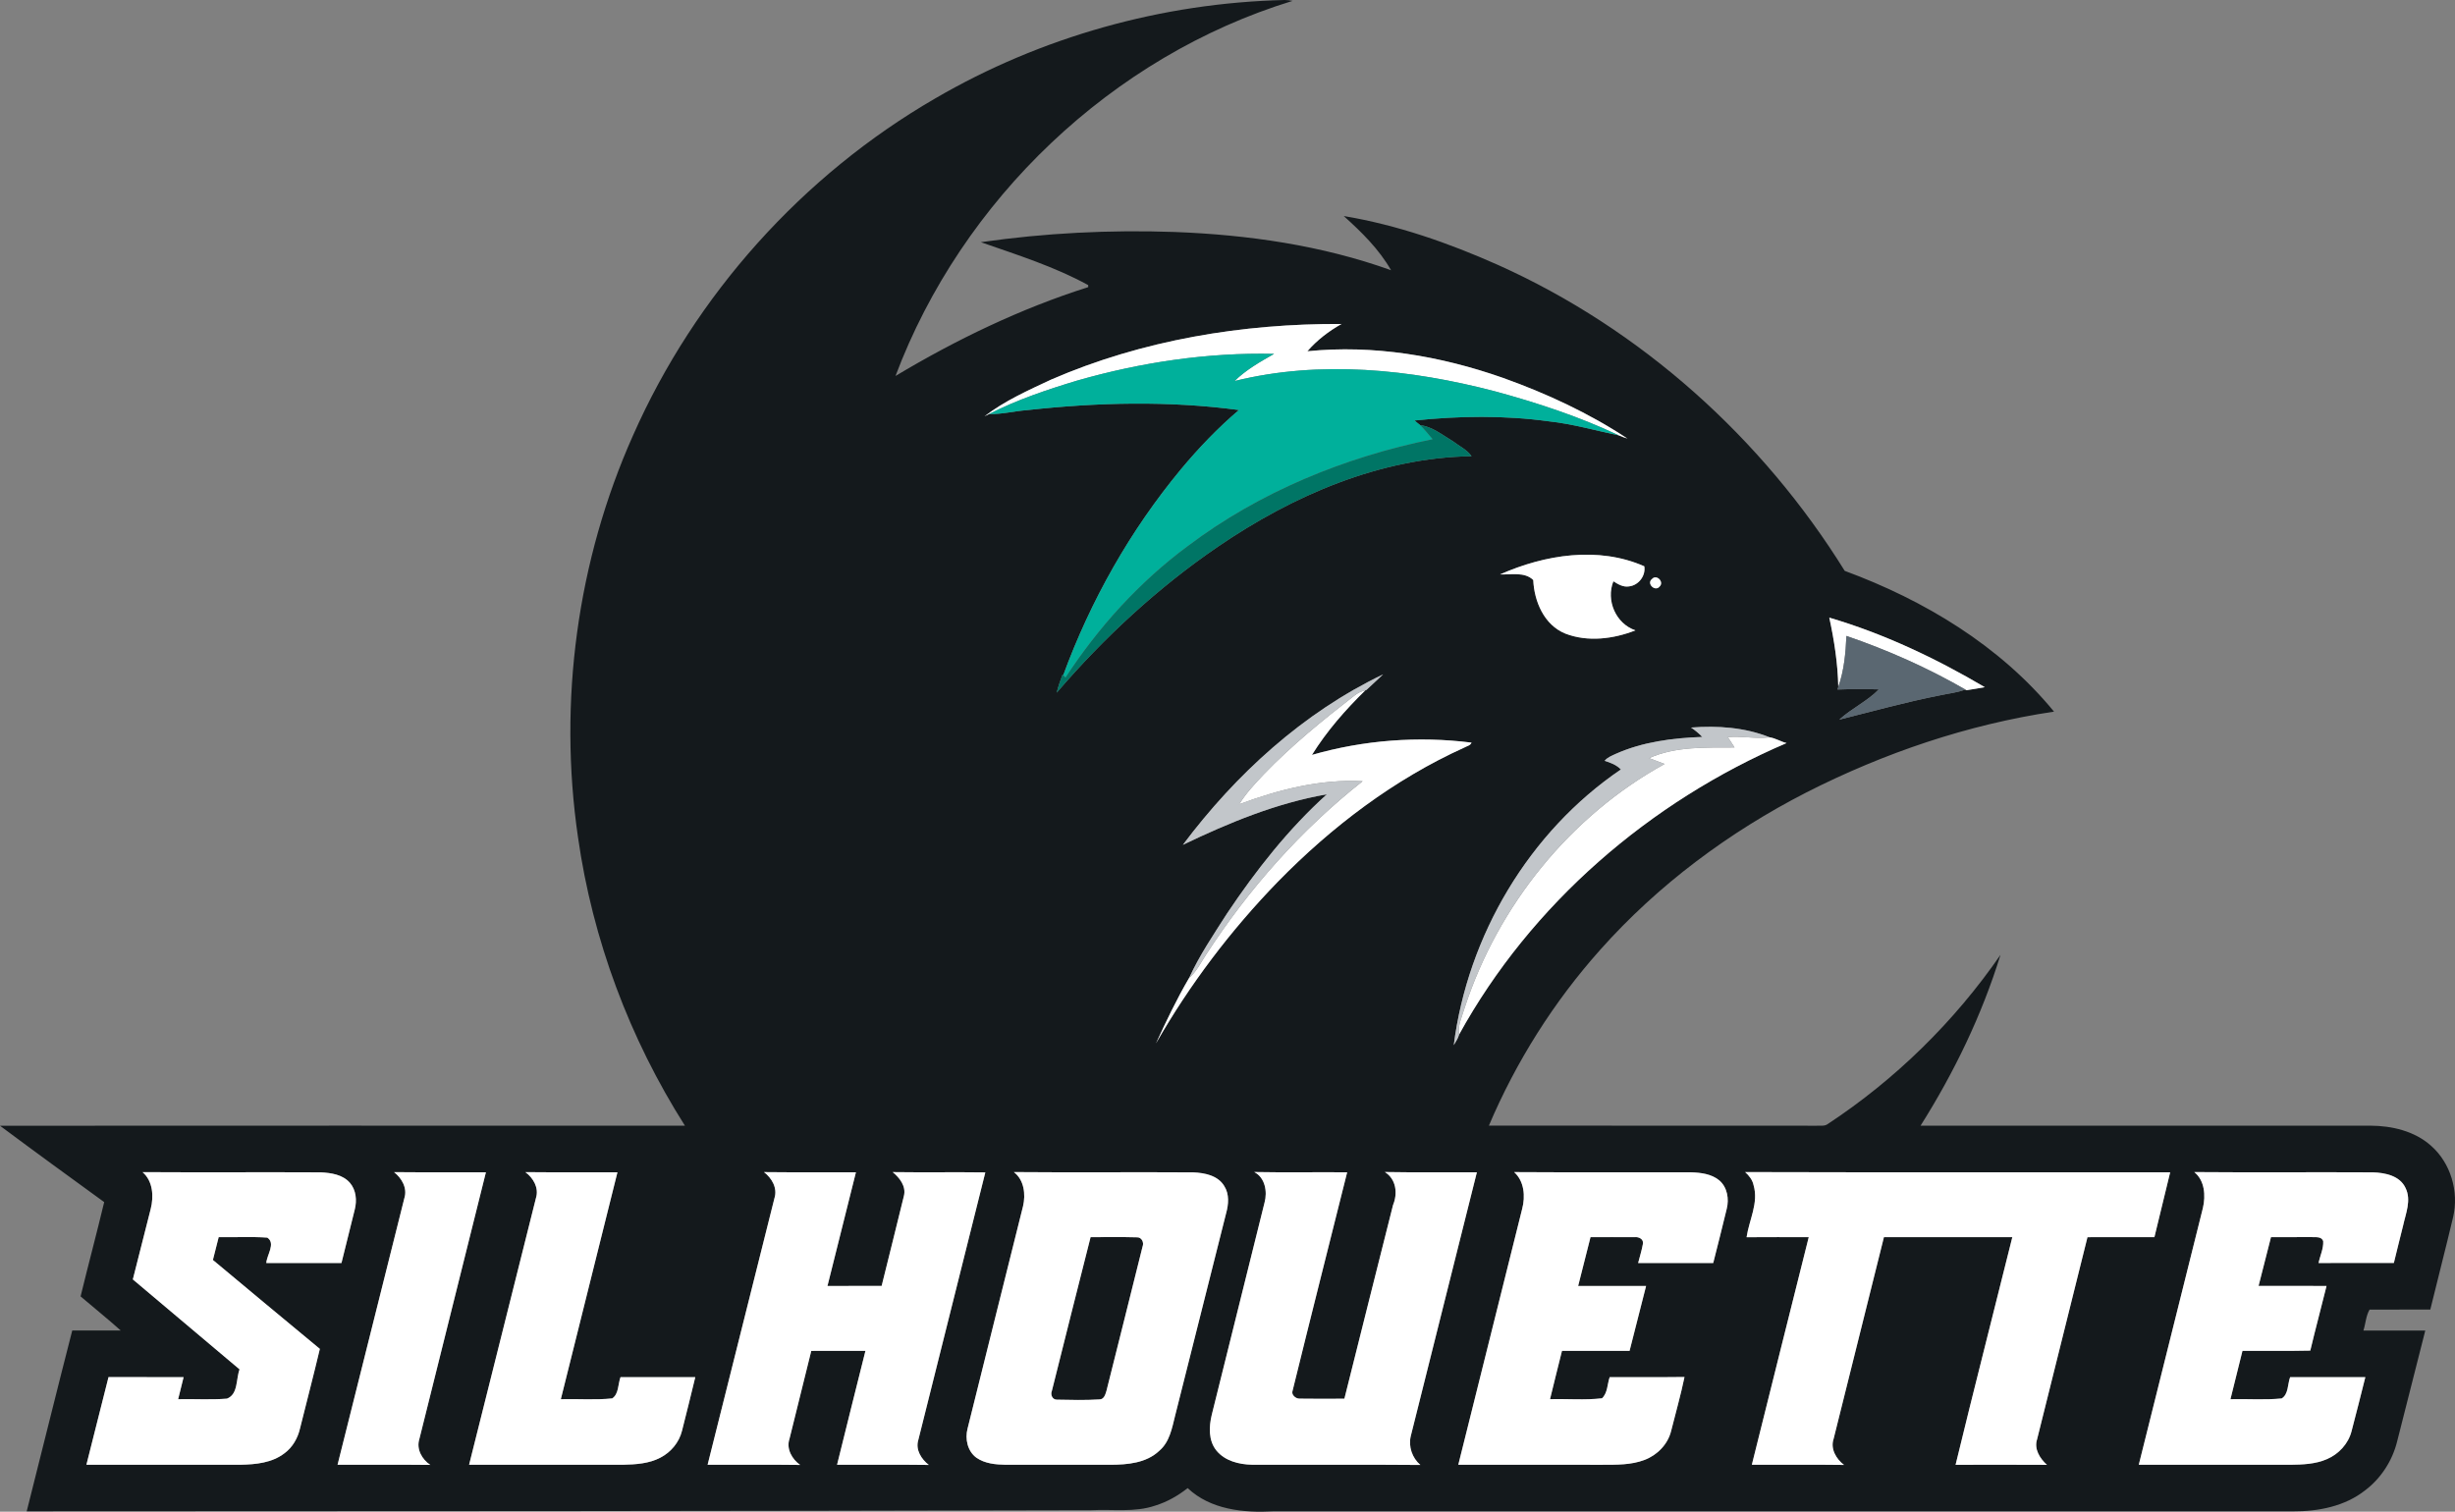
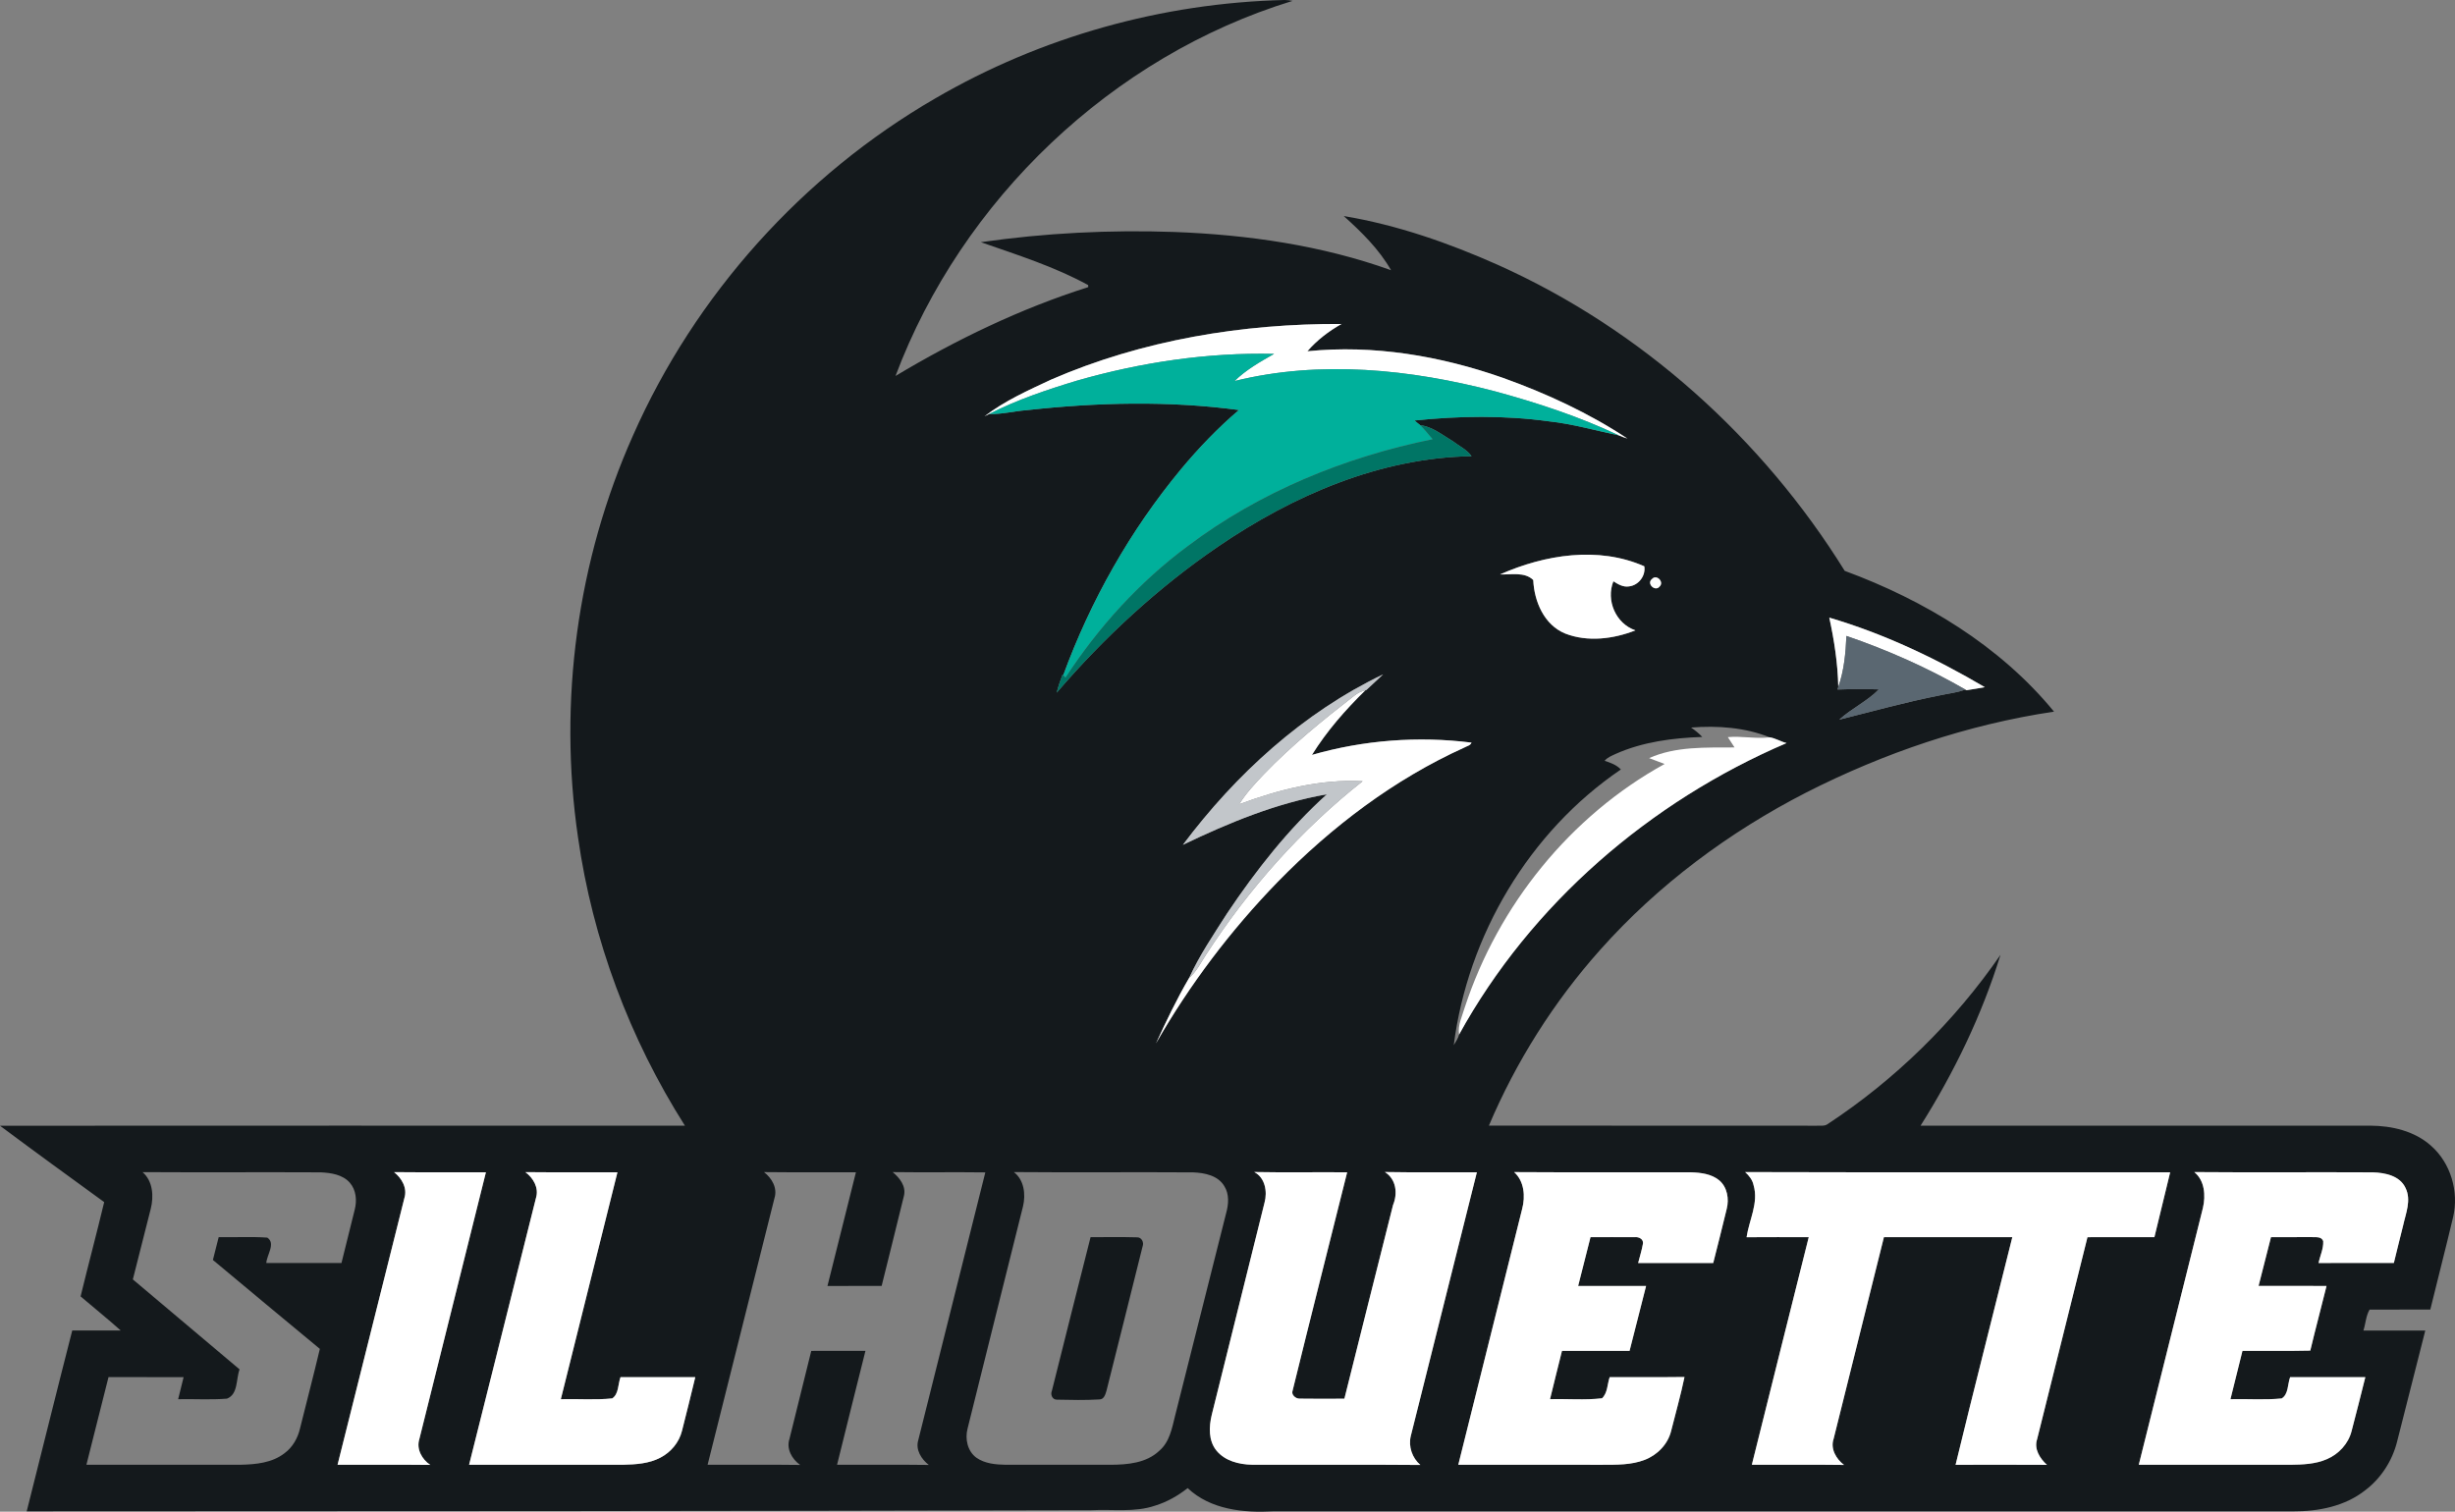
<svg xmlns="http://www.w3.org/2000/svg" id="Layer_1" style="enable-background:new 0 0 917.522 565.081;" version="1.1" viewBox="0 0 917.522 565.081" x="0px" y="0px">
  <rect x="0" y="0" width="917.522" height="565.081" fill="#808080" stroke="none" />
  <style type="text/css">
	.st0{fill:#14191C;}
	.st1{fill:#FFFFFF;}
	.st2{fill:#00B09B;}
	.st3{fill:#007565;}
	.st4{fill:#5A6771;}
	.st5{fill:#C2C6CA;}
</style>
  <g id="_x23_14191cff">
    <path class="st0" d="M349.58,36.76C389.05,13.77,434.4,1.08,480.05,0c1.01,0.01,2.02,0.12,3.02,0.33&#13;&#10;  c-67.49,20.69-123.58,74.24-148.39,140.21c22.72-13.61,46.76-25.2,72.04-33.22c-0.01-0.19-0.03-0.57-0.04-0.76&#13;&#10;  c-12.68-6.93-26.52-11.29-40.1-16.03c23.92-3.44,48.15-4.66,72.3-3.82c27.47,1.04,55.06,4.98,81.01,14.3&#13;&#10;  c-4.49-7.85-11.01-14.26-17.68-20.25c19.96,3.33,39.24,10.07,57.68,18.29c53.41,23.96,98.74,64.7,129.55,114.34&#13;&#10;  c29.68,10.94,57.98,27.94,78.22,52.62c-32.23,4.81-63.5,15.43-92.51,30.18c-28.93,14.83-55.49,34.55-77.12,58.88&#13;&#10;  c-17.33,19.43-31.41,41.74-41.58,65.7c40.84,0.04,81.68-0.03,122.52,0.03c1.35-0.11,2.91,0.27,4.09-0.61&#13;&#10;  c25.33-16.68,47.37-38.3,64.59-63.26c-6.95,22.53-17.31,43.94-29.87,63.86c56.02-0.02,112.04,0,168.06-0.01&#13;&#10;  c8.06,0.03,16.56,1.99,22.71,7.49c7.4,6.5,10.48,17.14,8.27,26.67c-2.73,11.55-5.72,23.04-8.53,34.58&#13;&#10;  c-7.57,0.05-15.14-0.04-22.7,0.03c-1.36,2.3-1.47,5.25-2.3,7.82c7.7,0,15.41-0.02,23.12,0c-3.5,13.85-7.01,27.7-10.54,41.54&#13;&#10;  c-1.79,7.16-6,13.67-11.88,18.14c-7.62,6.04-17.58,7.96-27.1,7.9c-127,0-254,0-380.99,0c-11.19,0.6-23.49-0.62-32.03-8.69&#13;&#10;  c-3.64,2.87-7.74,5.2-12.18,6.56c-7.67,2.61-15.86,1.27-23.79,1.7c-132.64,0.32-265.28,0.42-397.92,0.42&#13;&#10;  c5.69-22.53,11.25-45.09,17.02-67.59c6.04,0.03,12.08,0.03,18.12,0c-4.89-4.38-10.01-8.49-15-12.75c2.86-11.77,6-23.47,8.82-35.25&#13;&#10;  C25.91,439.89,12.9,430.43,0,420.81c85.33-0.06,170.66-0.03,255.99-0.01c-20.69-32.59-34.52-69.53-39.96-107.76&#13;&#10;  c-7.44-50.73-0.33-103.53,20.59-150.36C259.81,110.23,299.94,65.48,349.58,36.76 M392.83,141.9c-8.56,4.01-17.37,7.93-24.89,13.73&#13;&#10;  c0.57-0.27,1.14-0.56,1.7-0.86c4.76,0.13,9.44-1.1,14.18-1.46c26.28-2.9,52.95-3.57,79.21-0.04c-7.87,6.7-15.04,14.18-21.65,22.12&#13;&#10;  c-18.97,22.87-33.8,49.14-44.01,77.01l-0.24-0.25c-0.87,2.21-1.64,4.47-2.2,6.78c17.72-20.66,37.89-39.32,60.4-54.68&#13;&#10;  c27.9-19.04,60.42-33.16,94.64-33.72c-1.73-2.49-4.64-3.8-6.99-5.61c-3.87-2.29-7.61-5.42-12.2-5.99c-0.71-0.6-1.43-1.18-2.16-1.74&#13;&#10;  c16.68-1.74,33.57-1.98,50.21,0.3c8.88,0.96,17.47,3.45,26.17,5.25c1.02,0.49,2.11,0.83,3.21,1.18&#13;&#10;  c-14.44-9.54-30.28-16.87-46.56-22.69c-23.32-8.19-48.33-12.44-73.04-9.93c3.6-4.15,7.99-7.52,12.78-10.2&#13;&#10;  C464.36,120.92,426.92,127.11,392.83,141.9 M560.64,214.72c4.06,0.15,9.21-1.05,12.39,2.1c0.37,8.04,4.06,16.77,11.94,20&#13;&#10;  c8.39,3.27,18.03,2.04,26.25-1.19c-7.34-2.48-11.1-11.22-8.24-18.35c1.75,1.13,3.72,2.31,5.92,1.91c3.53-0.43,6.23-3.99,5.63-7.51&#13;&#10;  C597.31,204.09,577.34,207.32,560.64,214.72 M617.4,216.45c-2.16,1.69,1.2,4.9,2.86,2.79C622.06,217.52,619.07,214.51,617.4,216.45&#13;&#10;   M683.67,230.87c1.85,8.52,3.19,17.18,3.36,25.91c-0.07,0.24-0.22,0.73-0.29,0.97c5.15-0.2,10.31-0.19,15.46-0.06&#13;&#10;  c-4.34,4.45-10.21,7.11-14.8,11.32c12.47-3.13,24.87-6.58,37.49-9.06c3.21-0.74,6.54-0.98,9.62-2.21l0.46,0.27&#13;&#10;  c2.27-0.36,4.55-0.72,6.82-1.14C723.48,246.07,704.09,236.88,683.67,230.87 M442.08,315.81c17.15-8.25,34.98-15.62,53.82-18.9&#13;&#10;  c-14.43,13.02-26.52,28.44-37.31,44.55c-4.98,7.83-10.28,15.57-14.13,24.03c-4.63,7.88-8.6,16.2-12.42,24.52&#13;&#10;  c12.55-21.95,27.93-42.28,45.54-60.42c20.11-20.57,43.46-38.3,69.75-50.18c0.9-0.53,2.22-0.71,2.63-1.81&#13;&#10;  c-19.92-2.52-40.35-0.96-59.64,4.59c5.54-8.91,12.5-16.85,19.99-24.17l0.36-0.11c2.06-1.96,4.14-3.9,6.25-5.82&#13;&#10;  C487.01,266.4,461.86,289.43,442.08,315.81 M632,271.96c1.51,1.01,2.94,2.18,4.2,3.51c-11.02,0.39-22.23,1.82-32.38,6.35&#13;&#10;  c-1.46,0.71-3.08,1.27-4.11,2.58c2.2,0.7,4.43,1.51,6.07,3.23c-34.3,23.31-57.22,62.04-62.46,103.06c0.7-1.29,1.66-2.52,1.99-3.96&#13;&#10;  c26.89-48.83,71.32-87.12,122.39-108.97c-2.17-0.53-4.1-1.81-6.3-2.14C652.14,271.89,641.88,271.19,632,271.96 M53.28,438.15&#13;&#10;  c3.89,3.33,4.24,9.09,3.05,13.75c-2.23,8.78-4.43,17.57-6.68,26.35c13.28,11.23,26.6,22.41,39.89,33.63&#13;&#10;  c-1.37,3.58-0.47,9.29-4.71,10.94c-6.06,0.49-12.17,0.08-18.25,0.21c0.69-2.75,1.37-5.5,2.04-8.24&#13;&#10;  c-9.35-0.02-18.71,0.01-28.06-0.02c-2.8,10.91-5.47,21.85-8.26,32.76c19.21,0,38.43,0.01,57.65,0c5.65-0.11,11.72-0.7,16.34-4.27&#13;&#10;  c3.07-2.24,5.02-5.7,5.85-9.35c2.46-9.9,5.05-19.77,7.4-29.69c-13.38-11.02-26.65-22.16-39.97-33.24c0.7-2.85,1.43-5.69,2.16-8.53&#13;&#10;  c6.05,0.12,12.12-0.24,18.16,0.18c3.26,2.13-0.2,6.49-0.36,9.48c9.36,0.01,18.73,0.01,28.09,0c1.66-6.67,3.34-13.34,4.97-20.01&#13;&#10;  c0.85-3.38,0.52-7.28-1.85-9.99c-2.68-3.05-7-3.69-10.84-3.88C97.69,438.12,75.49,438.29,53.28,438.15 M147.27,438.15&#13;&#10;  c2.88,2.26,5.05,5.96,3.86,9.71c-8.31,33.23-16.66,66.44-24.97,99.67c11.55,0.04,23.1-0.07,34.65,0.06&#13;&#10;  c-3.09-2.04-5.27-5.92-4.09-9.63c8.3-33.25,16.56-66.5,24.88-99.75C170.16,438.15,158.71,438.27,147.27,438.15 M196.35,438.15&#13;&#10;  c2.95,2.17,5.13,5.88,3.97,9.63c-8.31,33.25-16.66,66.5-25,99.75c19.19,0.01,38.38,0,57.56,0c4.75-0.1,9.71-0.41,13.99-2.68&#13;&#10;  c3.9-2.04,6.94-5.69,8.01-9.98c1.73-6.67,3.32-13.38,4.97-20.07c-9.31-0.04-18.63-0.01-27.94-0.02c-0.97,2.6-0.62,6.32-3.1,7.95&#13;&#10;  c-6.37,0.66-12.81,0.13-19.21,0.3c7.04-28.28,14.11-56.55,21.16-84.83C219.29,438.16,207.82,438.27,196.35,438.15 M285.53,438.14&#13;&#10;  c2.93,2.23,5.11,5.96,3.92,9.72c-8.34,33.22-16.65,66.45-24.99,99.67c11.52,0.05,23.05-0.09,34.58,0.07&#13;&#10;  c-3.03-2.15-5.26-6.02-3.98-9.76c2.7-10.96,5.45-21.91,8.14-32.87c6.75-0.05,13.5-0.01,20.25-0.02&#13;&#10;  c-3.52,14.2-7.14,28.38-10.61,42.59c11.42,0.03,22.85-0.09,34.28,0.06c-2.75-2.14-5.01-5.63-3.94-9.23&#13;&#10;  c8.36-33.37,16.7-66.75,25.07-100.12c-11.54-0.15-23.08,0.05-34.62-0.11c2.58,2.12,5.07,5.26,4.21,8.84&#13;&#10;  c-2.71,11.25-5.59,22.47-8.34,33.71c-6.75,0.01-13.5,0-20.25,0.01c3.53-14.17,7.12-28.33,10.64-42.5&#13;&#10;  C308.44,438.17,296.98,438.27,285.53,438.14 M378.91,438.13c3.85,2.9,4.48,8.34,3.44,12.75c-6.88,27.73-13.89,55.42-20.74,83.15&#13;&#10;  c-1,3.83-0.03,8.42,3.29,10.86c3.17,2.22,7.21,2.59,10.98,2.65c13.03-0.01,26.06-0.01,39.09,0c6.38-0.02,13.46-0.61,18.32-5.25&#13;&#10;  c3.86-3.29,4.75-8.51,5.91-13.17c6.35-25.21,12.67-50.42,19.05-75.62c0.92-3.31,1.24-7.12-0.69-10.13&#13;&#10;  c-2.35-3.97-7.33-4.95-11.58-5.13C423.63,438.09,401.26,438.33,378.91,438.13 M468.74,438.11c4.07,2.05,4.99,7.36,3.87,11.41&#13;&#10;  c-6.58,26.46-13.18,52.92-19.74,79.39c-1.06,4.41-1.27,9.61,1.76,13.32c3.17,3.89,8.43,5.19,13.25,5.29&#13;&#10;  c20.99,0.08,41.98-0.1,62.97,0.09c-3.07-2.6-4.54-6.9-3.59-10.82c8.21-32.87,16.47-65.73,24.7-98.59&#13;&#10;  c-11.46-0.06-22.93,0.12-34.39-0.09c4.25,2.65,4.87,8,3.06,12.33c-6.07,24.13-12.16,48.26-18.18,72.4&#13;&#10;  c-5.55,0.01-11.1,0.09-16.65-0.02c-1.47,0.1-3.32-1.4-2.71-2.98c6.69-27.23,13.59-54.42,20.39-81.63&#13;&#10;  C491.9,438.12,480.32,438.33,468.74,438.11 M565.89,438.14c3.79,3.39,4.24,9.08,3,13.74c-7.95,31.89-15.93,63.77-23.87,95.65&#13;&#10;  c17.96,0.01,35.92,0,53.88,0.01c5.27-0.01,10.74,0.1,15.74-1.82c4.75-1.8,8.69-5.83,9.92-10.81c1.68-6.73,3.6-13.4,5-20.18&#13;&#10;  c-9.32,0.12-18.64,0.02-27.96,0.05c-0.91,2.6-0.74,5.93-2.87,7.91c-6.44,0.75-12.97,0.15-19.43,0.33&#13;&#10;  c1.45-6.03,2.98-12.05,4.47-18.07c8.42,0,16.84,0,25.26,0c2.07-8.08,4.1-16.17,6.17-24.25c-8.46-0.01-16.93,0-25.39,0&#13;&#10;  c1.51-6.09,3.07-12.17,4.62-18.25c5.49,0.02,10.98-0.04,16.48,0.01c1.48-0.19,3.41,0.66,3.11,2.47c-0.42,2.44-1.19,4.79-1.79,7.19&#13;&#10;  c9.35,0,18.71-0.02,28.06,0.01c1.72-6.75,3.41-13.5,5.05-20.27c0.93-3.69,0.23-8.04-2.77-10.62c-2.95-2.45-6.98-2.91-10.67-3.03&#13;&#10;  C609.9,438.14,587.89,438.29,565.89,438.14 M652.21,438.13c1.48,1.3,2.76,2.92,3.17,4.92c1.94,6.61-1.68,12.98-2.62,19.43&#13;&#10;  c7.74-0.06,15.48-0.03,23.23-0.02c-7.06,28.37-14.25,56.69-21.26,85.07c11.48,0.05,22.97-0.09,34.45,0.07&#13;&#10;  c-2.93-2.22-5.18-6.04-3.89-9.77c6.27-25.13,12.55-50.25,18.8-75.37c16-0.02,31.99-0.01,47.99-0.01&#13;&#10;  c-7.04,28.38-14.33,56.69-21.21,85.1c11.38-0.02,22.77-0.05,34.15,0.02c-2.63-2.36-4.91-5.94-3.68-9.59&#13;&#10;  c6.26-25.17,12.58-50.33,18.82-75.51c8.34-0.05,16.68,0,25.02-0.02c1.96-8.09,3.93-16.17,5.89-24.25&#13;&#10;  C758.11,438.15,705.16,438.29,652.21,438.13 M820.08,438.13c3.92,3.13,4.3,8.83,3.23,13.39c-7.99,32-15.98,64-23.97,96.01&#13;&#10;  c18.87,0.01,37.73-0.01,56.6,0.01c4.6-0.06,9.37-0.22,13.66-2.08c4.45-1.88,8.08-5.78,9.27-10.51c1.78-6.7,3.44-13.44,5.14-20.16&#13;&#10;  c-9.37-0.01-18.74-0.01-28.1-0.01c-0.98,2.6-0.58,6.43-3.17,7.97c-6.35,0.63-12.77,0.12-19.14,0.28&#13;&#10;  c1.51-6.02,2.98-12.06,4.49-18.07c8.45-0.07,16.9,0.1,25.35-0.1c1.92-8.08,4.09-16.1,6.07-24.16c-8.47-0.01-16.93,0.02-25.4-0.02&#13;&#10;  c1.57-6.07,3.09-12.16,4.64-18.23c5.05,0,10.1,0,15.16-0.01c1.48,0.1,3.79-0.36,4.36,1.56c0.14,2.78-1.19,5.41-1.73,8.11&#13;&#10;  c9.38,0,18.75,0.02,28.13-0.01c1.11-4.67,2.32-9.32,3.46-13.98c0.99-4.54,3.15-9.53,0.91-14.04c-2.11-4.6-7.65-5.71-12.2-5.85&#13;&#10;  C864.58,438.11,842.33,438.32,820.08,438.13z" />
    <path class="st0" d="M393.13,519.89c4.77-19.16,9.62-38.3,14.46-57.44c5.76,0.06,11.52-0.11,17.28,0.07&#13;&#10;  c1.79-0.11,2.77,1.9,2.15,3.43c-4.45,17.99-9,35.95-13.49,53.93c-0.41,1.32-0.88,3.23-2.62,3.23c-5.31,0.33-10.66,0.2-15.97,0.09&#13;&#10;  C393.25,523.18,392.51,521.26,393.13,519.89z" />
  </g>
  <g id="_x23_ffffffff">
    <path class="st1" d="M392.83,141.9c34.09-14.79,71.53-20.98,108.56-20.8c-4.79,2.68-9.18,6.05-12.78,10.2&#13;&#10;  c24.71-2.51,49.72,1.74,73.04,9.93c16.28,5.82,32.12,13.15,46.56,22.69c-1.1-0.35-2.19-0.69-3.21-1.18&#13;&#10;  c-14.8-7.03-30.46-12.17-46.25-16.46c-31.6-8.27-65.31-11.76-97.34-3.86c4.31-4.21,9.56-7.19,14.76-10.14&#13;&#10;  c-24.87-0.57-49.77,3.15-73.66,10c-11.21,3.39-22.41,7.14-32.87,12.49c-0.56,0.3-1.13,0.59-1.7,0.86&#13;&#10;  C375.46,149.83,384.27,145.91,392.83,141.9z" />
    <path class="st1" d="M560.64,214.72c16.7-7.4,36.67-10.63,53.89-3.04c0.6,3.52-2.1,7.08-5.63,7.51c-2.2,0.4-4.17-0.78-5.92-1.91&#13;&#10;  c-2.86,7.13,0.9,15.87,8.24,18.35c-8.22,3.23-17.86,4.46-26.25,1.19c-7.88-3.23-11.57-11.96-11.94-20&#13;&#10;  C569.85,213.67,564.7,214.87,560.64,214.72z" />
    <path class="st1" d="M617.4,216.45c1.67-1.94,4.66,1.07,2.86,2.79C618.6,221.35,615.24,218.14,617.4,216.45z" />
    <path class="st1" d="M683.67,230.87c20.42,6.01,39.81,15.2,58.12,26c-2.27,0.42-4.55,0.78-6.82,1.14l-0.46-0.27&#13;&#10;  c-14.1-8.13-29.05-14.76-44.44-20.03c-0.28,6.43-0.87,12.96-3.04,19.07C686.86,248.05,685.52,239.39,683.67,230.87z" />
    <path class="st1" d="M506.02,260.16c1.24-1.05,2.71-1.75,4.29-2.14c-7.49,7.32-14.45,15.26-19.99,24.17&#13;&#10;  c19.29-5.55,39.72-7.11,59.64-4.59c-0.41,1.1-1.73,1.28-2.63,1.81c-26.29,11.88-49.64,29.61-69.75,50.18&#13;&#10;  c-17.61,18.14-32.99,38.47-45.54,60.42c3.82-8.32,7.79-16.64,12.42-24.52c2.79-2.34,4.32-5.7,6.31-8.67&#13;&#10;  c15.9-24.53,35.53-46.7,58.5-64.8c-15.83-0.85-31.41,3.14-46.13,8.61c2.54-4.14,5.89-7.69,9.21-11.2&#13;&#10;  C482.67,278.69,494.27,269.27,506.02,260.16z" />
    <path class="st1" d="M661.4,275.62c2.2,0.33,4.13,1.61,6.3,2.14c-51.07,21.85-95.5,60.14-122.39,108.97&#13;&#10;  c-0.56-3.56,1.18-6.86,2.14-10.19c12.5-38.13,39.44-71.56,74.67-90.96c-1.92-0.77-3.88-1.44-5.79-2.19&#13;&#10;  c9.96-4.46,21.25-3.92,31.93-3.99c-0.84-1.29-1.68-2.57-2.5-3.86C650.98,275.06,656.19,276.26,661.4,275.62z" />
-     <path class="st1" d="M53.28,438.15c22.21,0.14,44.41-0.03,66.62,0.08c3.84,0.19,8.16,0.83,10.84,3.88c2.37,2.71,2.7,6.61,1.85,9.99&#13;&#10;  c-1.63,6.67-3.31,13.34-4.97,20.01c-9.36,0.01-18.73,0.01-28.09,0c0.16-2.99,3.62-7.35,0.36-9.48c-6.04-0.42-12.11-0.06-18.16-0.18&#13;&#10;  c-0.73,2.84-1.46,5.68-2.16,8.53c13.32,11.08,26.59,22.22,39.97,33.24c-2.35,9.92-4.94,19.79-7.4,29.69&#13;&#10;  c-0.83,3.65-2.78,7.11-5.85,9.35c-4.62,3.57-10.69,4.16-16.34,4.27c-19.22,0.01-38.44,0-57.65,0c2.79-10.91,5.46-21.85,8.26-32.76&#13;&#10;  c9.35,0.03,18.71,0,28.06,0.02c-0.67,2.74-1.35,5.49-2.04,8.24c6.08-0.13,12.19,0.28,18.25-0.21c4.24-1.65,3.34-7.36,4.71-10.94&#13;&#10;  c-13.29-11.22-26.61-22.4-39.89-33.63c2.25-8.78,4.45-17.57,6.68-26.35C57.52,447.24,57.17,441.48,53.28,438.15z" />
    <path class="st1" d="M147.27,438.15c11.44,0.12,22.89,0,34.33,0.06c-8.32,33.25-16.58,66.5-24.88,99.75&#13;&#10;  c-1.18,3.71,1,7.59,4.09,9.63c-11.55-0.13-23.1-0.02-34.65-0.06c8.31-33.23,16.66-66.44,24.97-99.67&#13;&#10;  C152.32,444.11,150.15,440.41,147.27,438.15z" />
    <path class="st1" d="M196.35,438.15c11.47,0.12,22.94,0.01,34.41,0.05c-7.05,28.28-14.12,56.55-21.16,84.83&#13;&#10;  c6.4-0.17,12.84,0.36,19.21-0.3c2.48-1.63,2.13-5.35,3.1-7.95c9.31,0.01,18.63-0.02,27.94,0.02c-1.65,6.69-3.24,13.4-4.97,20.07&#13;&#10;  c-1.07,4.29-4.11,7.94-8.01,9.98c-4.28,2.27-9.24,2.58-13.99,2.68c-19.18,0-38.37,0.01-57.56,0c8.34-33.25,16.69-66.5,25-99.75&#13;&#10;  C201.48,444.03,199.3,440.32,196.35,438.15z" />
-     <path class="st1" d="M285.53,438.14c11.45,0.13,22.91,0.03,34.36,0.06c-3.52,14.17-7.11,28.33-10.64,42.5&#13;&#10;  c6.75-0.01,13.5,0,20.25-0.01c2.75-11.24,5.63-22.46,8.34-33.71c0.86-3.58-1.63-6.72-4.21-8.84c11.54,0.16,23.08-0.04,34.62,0.11&#13;&#10;  c-8.37,33.37-16.71,66.75-25.07,100.12c-1.07,3.6,1.19,7.09,3.94,9.23c-11.43-0.15-22.86-0.03-34.28-0.06&#13;&#10;  c3.47-14.21,7.09-28.39,10.61-42.59c-6.75,0.01-13.5-0.03-20.25,0.02c-2.69,10.96-5.44,21.91-8.14,32.87&#13;&#10;  c-1.28,3.74,0.95,7.61,3.98,9.76c-11.53-0.16-23.06-0.02-34.58-0.07c8.34-33.22,16.65-66.45,24.99-99.67&#13;&#10;  C290.64,444.1,288.46,440.37,285.53,438.14z" />
-     <path class="st1" d="M378.91,438.13c22.35,0.2,44.72-0.04,67.07,0.11c4.25,0.18,9.23,1.16,11.58,5.13&#13;&#10;  c1.93,3.01,1.61,6.82,0.69,10.13c-6.38,25.2-12.7,50.41-19.05,75.62c-1.16,4.66-2.05,9.88-5.91,13.17&#13;&#10;  c-4.86,4.64-11.94,5.23-18.32,5.25c-13.03-0.01-26.06-0.01-39.09,0c-3.77-0.06-7.81-0.43-10.98-2.65&#13;&#10;  c-3.32-2.44-4.29-7.03-3.29-10.86c6.85-27.73,13.86-55.42,20.74-83.15C383.39,446.47,382.76,441.03,378.91,438.13 M393.13,519.89&#13;&#10;  c-0.62,1.37,0.12,3.29,1.81,3.31c5.31,0.11,10.66,0.24,15.97-0.09c1.74,0,2.21-1.91,2.62-3.23c4.49-17.98,9.04-35.94,13.49-53.93&#13;&#10;  c0.62-1.53-0.36-3.54-2.15-3.43c-5.76-0.18-11.52-0.01-17.28-0.07C402.75,481.59,397.9,500.73,393.13,519.89z" />
    <path class="st1" d="M468.74,438.11c11.58,0.22,23.16,0.01,34.74,0.1c-6.8,27.21-13.7,54.4-20.39,81.63&#13;&#10;  c-0.61,1.58,1.24,3.08,2.71,2.98c5.55,0.11,11.1,0.03,16.65,0.02c6.02-24.14,12.11-48.27,18.18-72.4&#13;&#10;  c1.81-4.33,1.19-9.68-3.06-12.33c11.46,0.21,22.93,0.03,34.39,0.09c-8.23,32.86-16.49,65.72-24.7,98.59&#13;&#10;  c-0.95,3.92,0.52,8.22,3.59,10.82c-20.99-0.19-41.98-0.01-62.97-0.09c-4.82-0.1-10.08-1.4-13.25-5.29&#13;&#10;  c-3.03-3.71-2.82-8.91-1.76-13.32c6.56-26.47,13.16-52.93,19.74-79.39C473.73,445.47,472.81,440.16,468.74,438.11z" />
    <path class="st1" d="M565.89,438.14c22,0.15,44.01,0,66.01,0.07c3.69,0.12,7.72,0.58,10.67,3.03c3,2.58,3.7,6.93,2.77,10.62&#13;&#10;  c-1.64,6.77-3.33,13.52-5.05,20.27c-9.35-0.03-18.71-0.01-28.06-0.01c0.6-2.4,1.37-4.75,1.79-7.19c0.3-1.81-1.63-2.66-3.11-2.47&#13;&#10;  c-5.5-0.05-10.99,0.01-16.48-0.01c-1.55,6.08-3.11,12.16-4.62,18.25c8.46,0,16.93-0.01,25.39,0c-2.07,8.08-4.1,16.17-6.17,24.25&#13;&#10;  c-8.42,0-16.84,0-25.26,0c-1.49,6.02-3.02,12.04-4.47,18.07c6.46-0.18,12.99,0.42,19.43-0.33c2.13-1.98,1.96-5.31,2.87-7.91&#13;&#10;  c9.32-0.03,18.64,0.07,27.96-0.05c-1.4,6.78-3.32,13.45-5,20.18c-1.23,4.98-5.17,9.01-9.92,10.81c-5,1.92-10.47,1.81-15.74,1.82&#13;&#10;  c-17.96-0.01-35.92,0-53.88-0.01c7.94-31.88,15.92-63.76,23.87-95.65C570.13,447.22,569.68,441.53,565.89,438.14z" />
    <path class="st1" d="M652.21,438.13c52.95,0.16,105.9,0.02,158.86,0.07c-1.96,8.08-3.93,16.16-5.89,24.25&#13;&#10;  c-8.34,0.02-16.68-0.03-25.02,0.02c-6.24,25.18-12.56,50.34-18.82,75.51c-1.23,3.65,1.05,7.23,3.68,9.59&#13;&#10;  c-11.38-0.07-22.77-0.04-34.15-0.02c6.88-28.41,14.17-56.72,21.21-85.1c-16,0-31.99-0.01-47.99,0.01&#13;&#10;  c-6.25,25.12-12.53,50.24-18.8,75.37c-1.29,3.73,0.96,7.55,3.89,9.77c-11.48-0.16-22.97-0.02-34.45-0.07&#13;&#10;  c7.01-28.38,14.2-56.7,21.26-85.07c-7.75-0.01-15.49-0.04-23.23,0.02c0.94-6.45,4.56-12.82,2.62-19.43&#13;&#10;  C654.97,441.05,653.69,439.43,652.21,438.13z" />
    <path class="st1" d="M820.08,438.13c22.25,0.19,44.5-0.02,66.76,0.1c4.55,0.14,10.09,1.25,12.2,5.85c2.24,4.51,0.08,9.5-0.91,14.04&#13;&#10;  c-1.14,4.66-2.35,9.31-3.46,13.98c-9.38,0.03-18.75,0.01-28.13,0.01c0.54-2.7,1.87-5.33,1.73-8.11c-0.57-1.92-2.88-1.46-4.36-1.56&#13;&#10;  c-5.06,0.01-10.11,0.01-15.16,0.01c-1.55,6.07-3.07,12.16-4.64,18.23c8.47,0.04,16.93,0.01,25.4,0.02&#13;&#10;  c-1.98,8.06-4.15,16.08-6.07,24.16c-8.45,0.2-16.9,0.03-25.35,0.1c-1.51,6.01-2.98,12.05-4.49,18.07&#13;&#10;  c6.37-0.16,12.79,0.35,19.14-0.28c2.59-1.54,2.19-5.37,3.17-7.97c9.36,0,18.73,0,28.1,0.01c-1.7,6.72-3.36,13.46-5.14,20.16&#13;&#10;  c-1.19,4.73-4.82,8.63-9.27,10.51c-4.29,1.86-9.06,2.02-13.66,2.08c-18.87-0.02-37.73,0-56.6-0.01&#13;&#10;  c7.99-32.01,15.98-64.01,23.97-96.01C824.38,446.96,824,441.26,820.08,438.13z" />
  </g>
  <g id="_x23_00b09bff">
    <path class="st2" d="M402.51,142.28c23.89-6.85,48.79-10.57,73.66-10c-5.2,2.95-10.45,5.93-14.76,10.14&#13;&#10;  c32.03-7.9,65.74-4.41,97.34,3.86c15.79,4.29,31.45,9.43,46.25,16.46c-8.7-1.8-17.29-4.29-26.17-5.25&#13;&#10;  c-16.64-2.28-33.53-2.04-50.21-0.3c0.73,0.56,1.45,1.14,2.16,1.74c1.65,1.65,3.15,3.45,4.64,5.25&#13;&#10;  c-32.81,6.69-64.61,19.66-91.44,39.9c-18.13,13.42-33.46,30.35-45.77,49.2l-0.84-0.88c10.21-27.87,25.04-54.14,44.01-77.01&#13;&#10;  c6.61-7.94,13.78-15.42,21.65-22.12c-26.26-3.53-52.93-2.86-79.21,0.04c-4.74,0.36-9.42,1.59-14.18,1.46&#13;&#10;  C380.1,149.42,391.3,145.67,402.51,142.28z" />
  </g>
  <g id="_x23_007565ff">
    <path class="st3" d="M530.78,158.93c4.59,0.57,8.33,3.7,12.2,5.99c2.35,1.81,5.26,3.12,6.99,5.61&#13;&#10;  c-34.22,0.56-66.74,14.68-94.64,33.72c-22.51,15.36-42.68,34.02-60.4,54.68c0.56-2.31,1.33-4.57,2.2-6.78l0.24,0.25l0.84,0.88&#13;&#10;  c12.31-18.85,27.64-35.78,45.77-49.2c26.83-20.24,58.63-33.21,91.44-39.9C533.93,162.38,532.43,160.58,530.78,158.93z" />
  </g>
  <g id="_x23_5a6771ff">
    <path class="st4" d="M690.07,237.71c15.39,5.27,30.34,11.9,44.44,20.03c-3.08,1.23-6.41,1.47-9.62,2.21&#13;&#10;  c-12.62,2.48-25.02,5.93-37.49,9.06c4.59-4.21,10.46-6.87,14.8-11.32c-5.15-0.13-10.31-0.14-15.46,0.06&#13;&#10;  c0.07-0.24,0.22-0.73,0.29-0.97C689.2,250.67,689.79,244.14,690.07,237.71z" />
  </g>
  <g id="_x23_c2c6caff">
    <path class="st5" d="M442.08,315.81c19.78-26.38,44.93-49.41,74.84-63.72c-2.11,1.92-4.19,3.86-6.25,5.82l-0.36,0.11&#13;&#10;  c-1.58,0.39-3.05,1.09-4.29,2.14c-11.75,9.11-23.35,18.53-33.67,29.27c-3.32,3.51-6.67,7.06-9.21,11.2&#13;&#10;  c14.72-5.47,30.3-9.46,46.13-8.61c-22.97,18.1-42.6,40.27-58.5,64.8c-1.99,2.97-3.52,6.33-6.31,8.67&#13;&#10;  c3.85-8.46,9.15-16.2,14.13-24.03c10.79-16.11,22.88-31.53,37.31-44.55C477.06,300.19,459.23,307.56,442.08,315.81z" />
-     <path class="st5" d="M632,271.96c9.88-0.77,20.14-0.07,29.4,3.66c-5.21,0.64-10.42-0.56-15.64-0.08c0.82,1.29,1.66,2.57,2.5,3.86&#13;&#10;  c-10.68,0.07-21.97-0.47-31.93,3.99c1.91,0.75,3.87,1.42,5.79,2.19c-35.23,19.4-62.17,52.83-74.67,90.96&#13;&#10;  c-0.96,3.33-2.7,6.63-2.14,10.19c-0.33,1.44-1.29,2.67-1.99,3.96c5.24-41.02,28.16-79.75,62.46-103.06&#13;&#10;  c-1.64-1.72-3.87-2.53-6.07-3.23c1.03-1.31,2.65-1.87,4.11-2.58c10.15-4.53,21.36-5.96,32.38-6.35&#13;&#10;  C634.94,274.14,633.51,272.97,632,271.96z" />
  </g>
</svg>